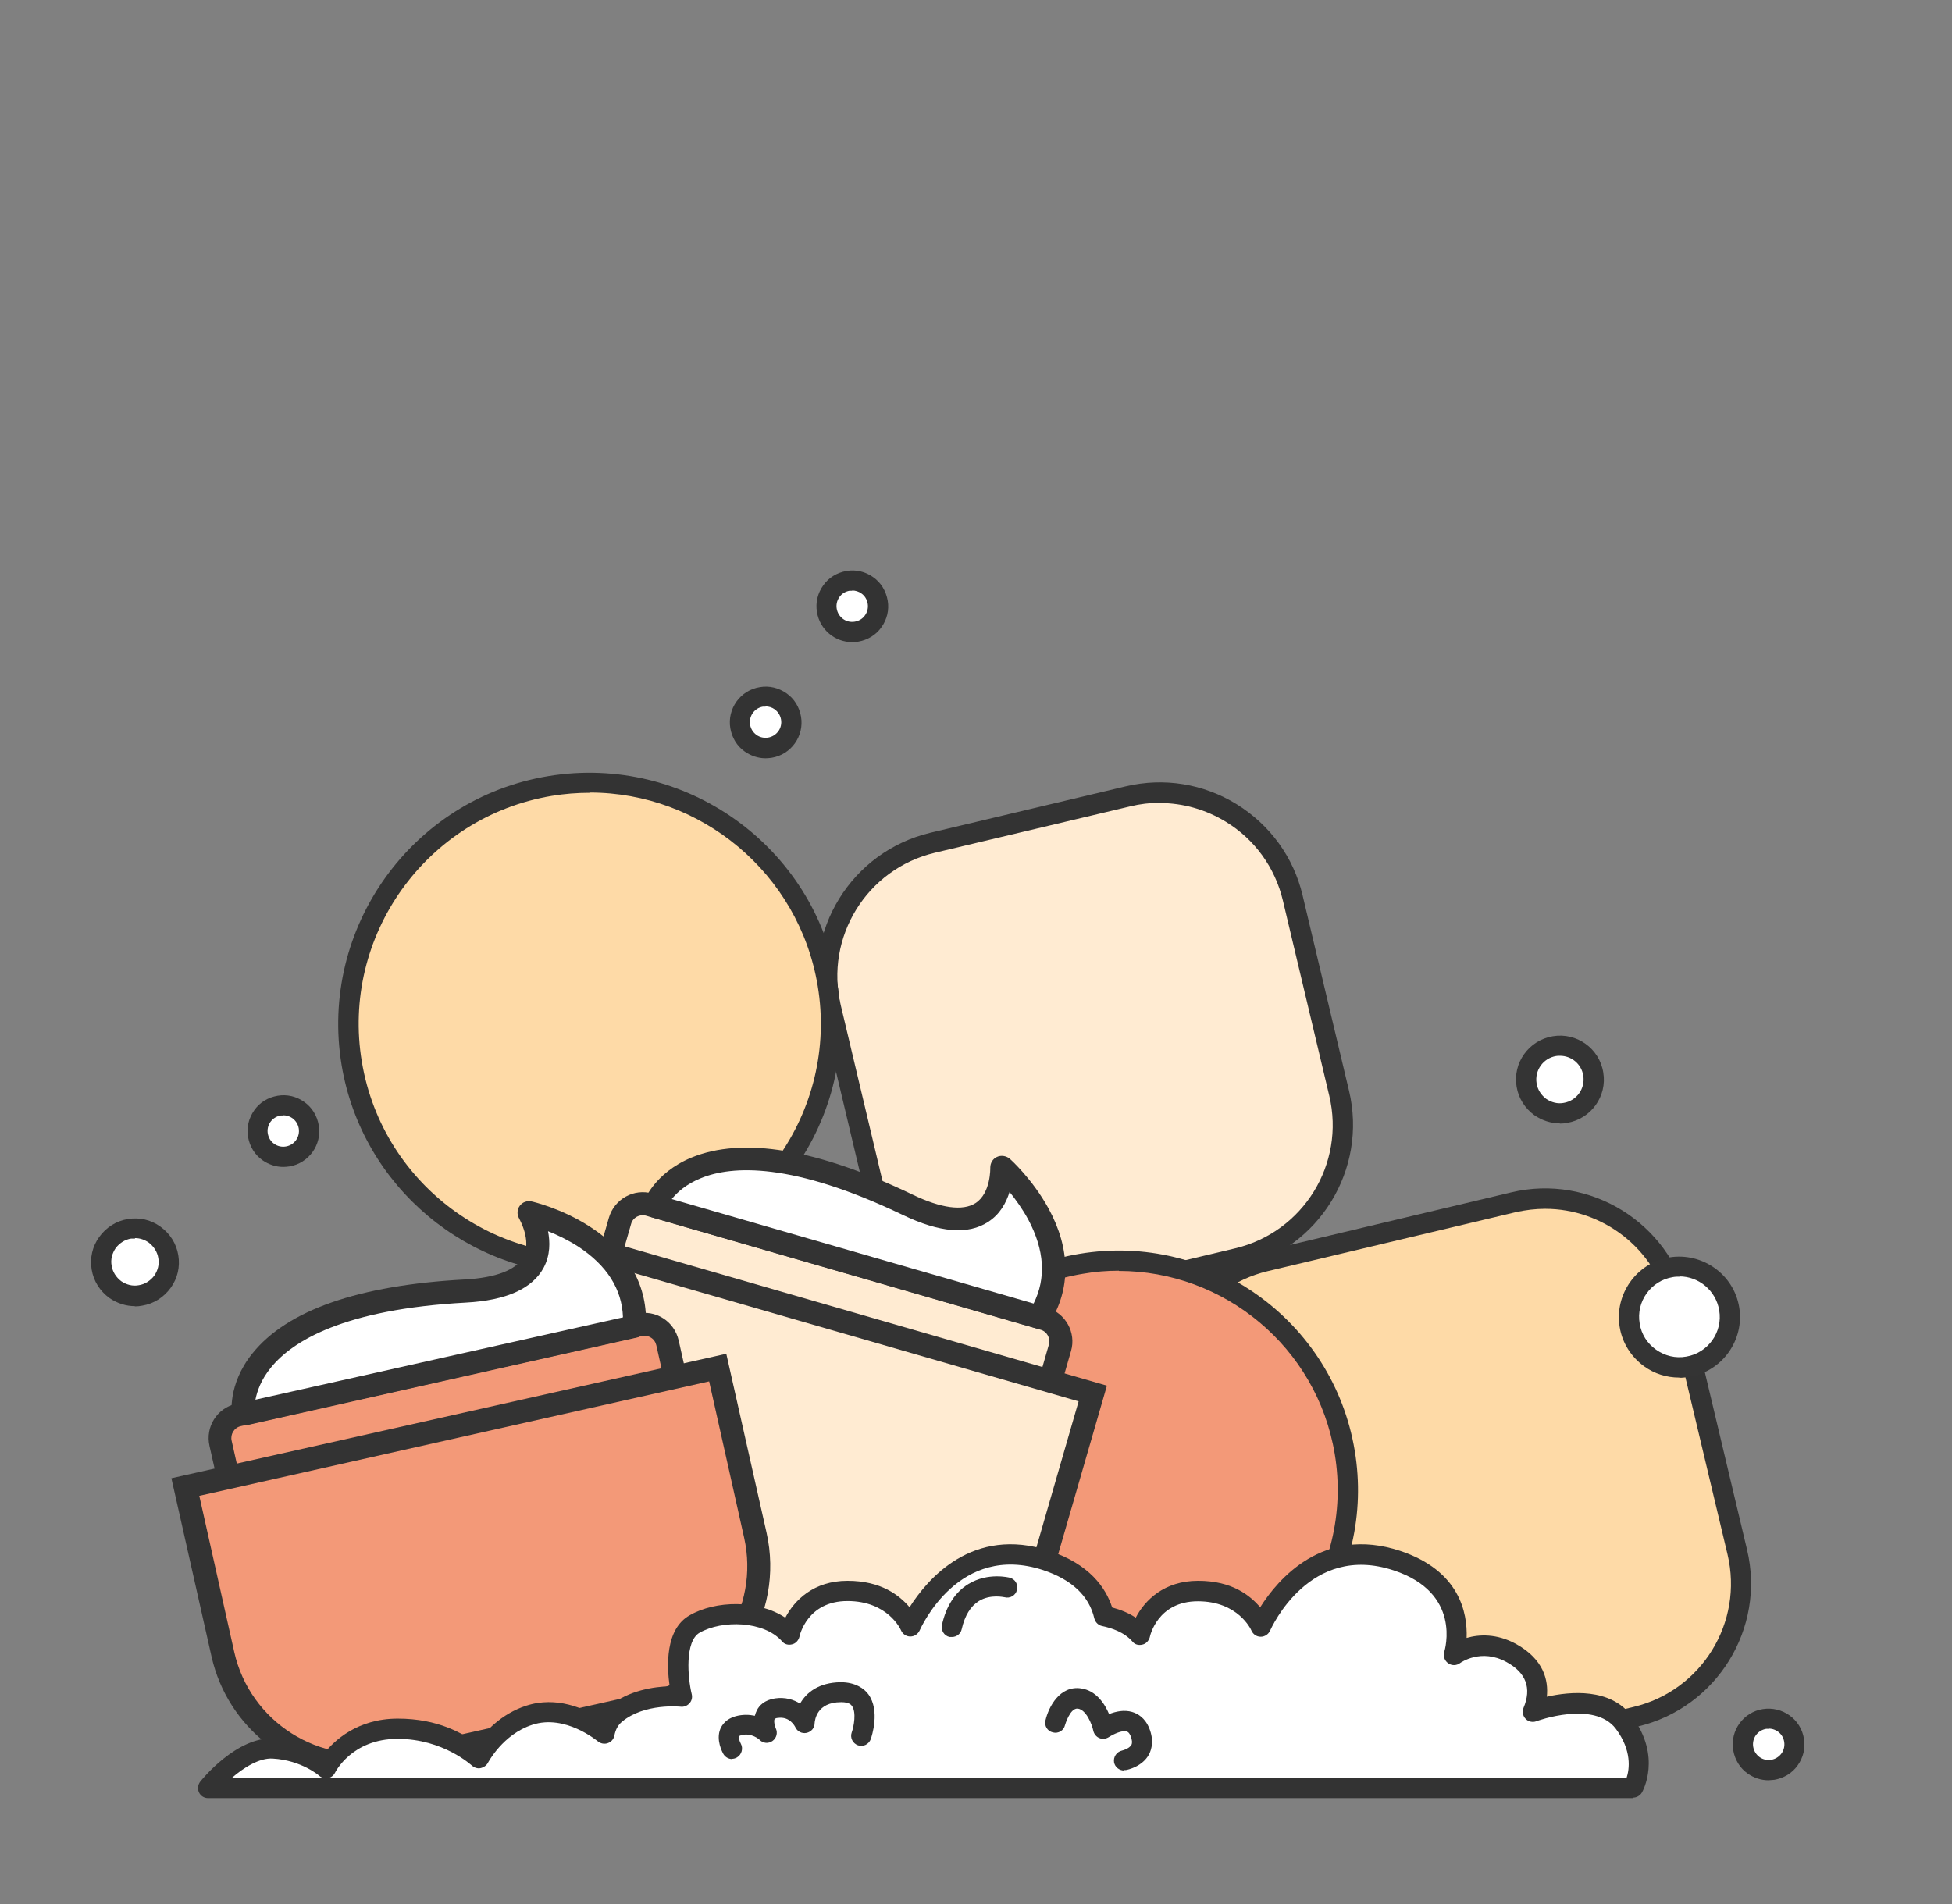
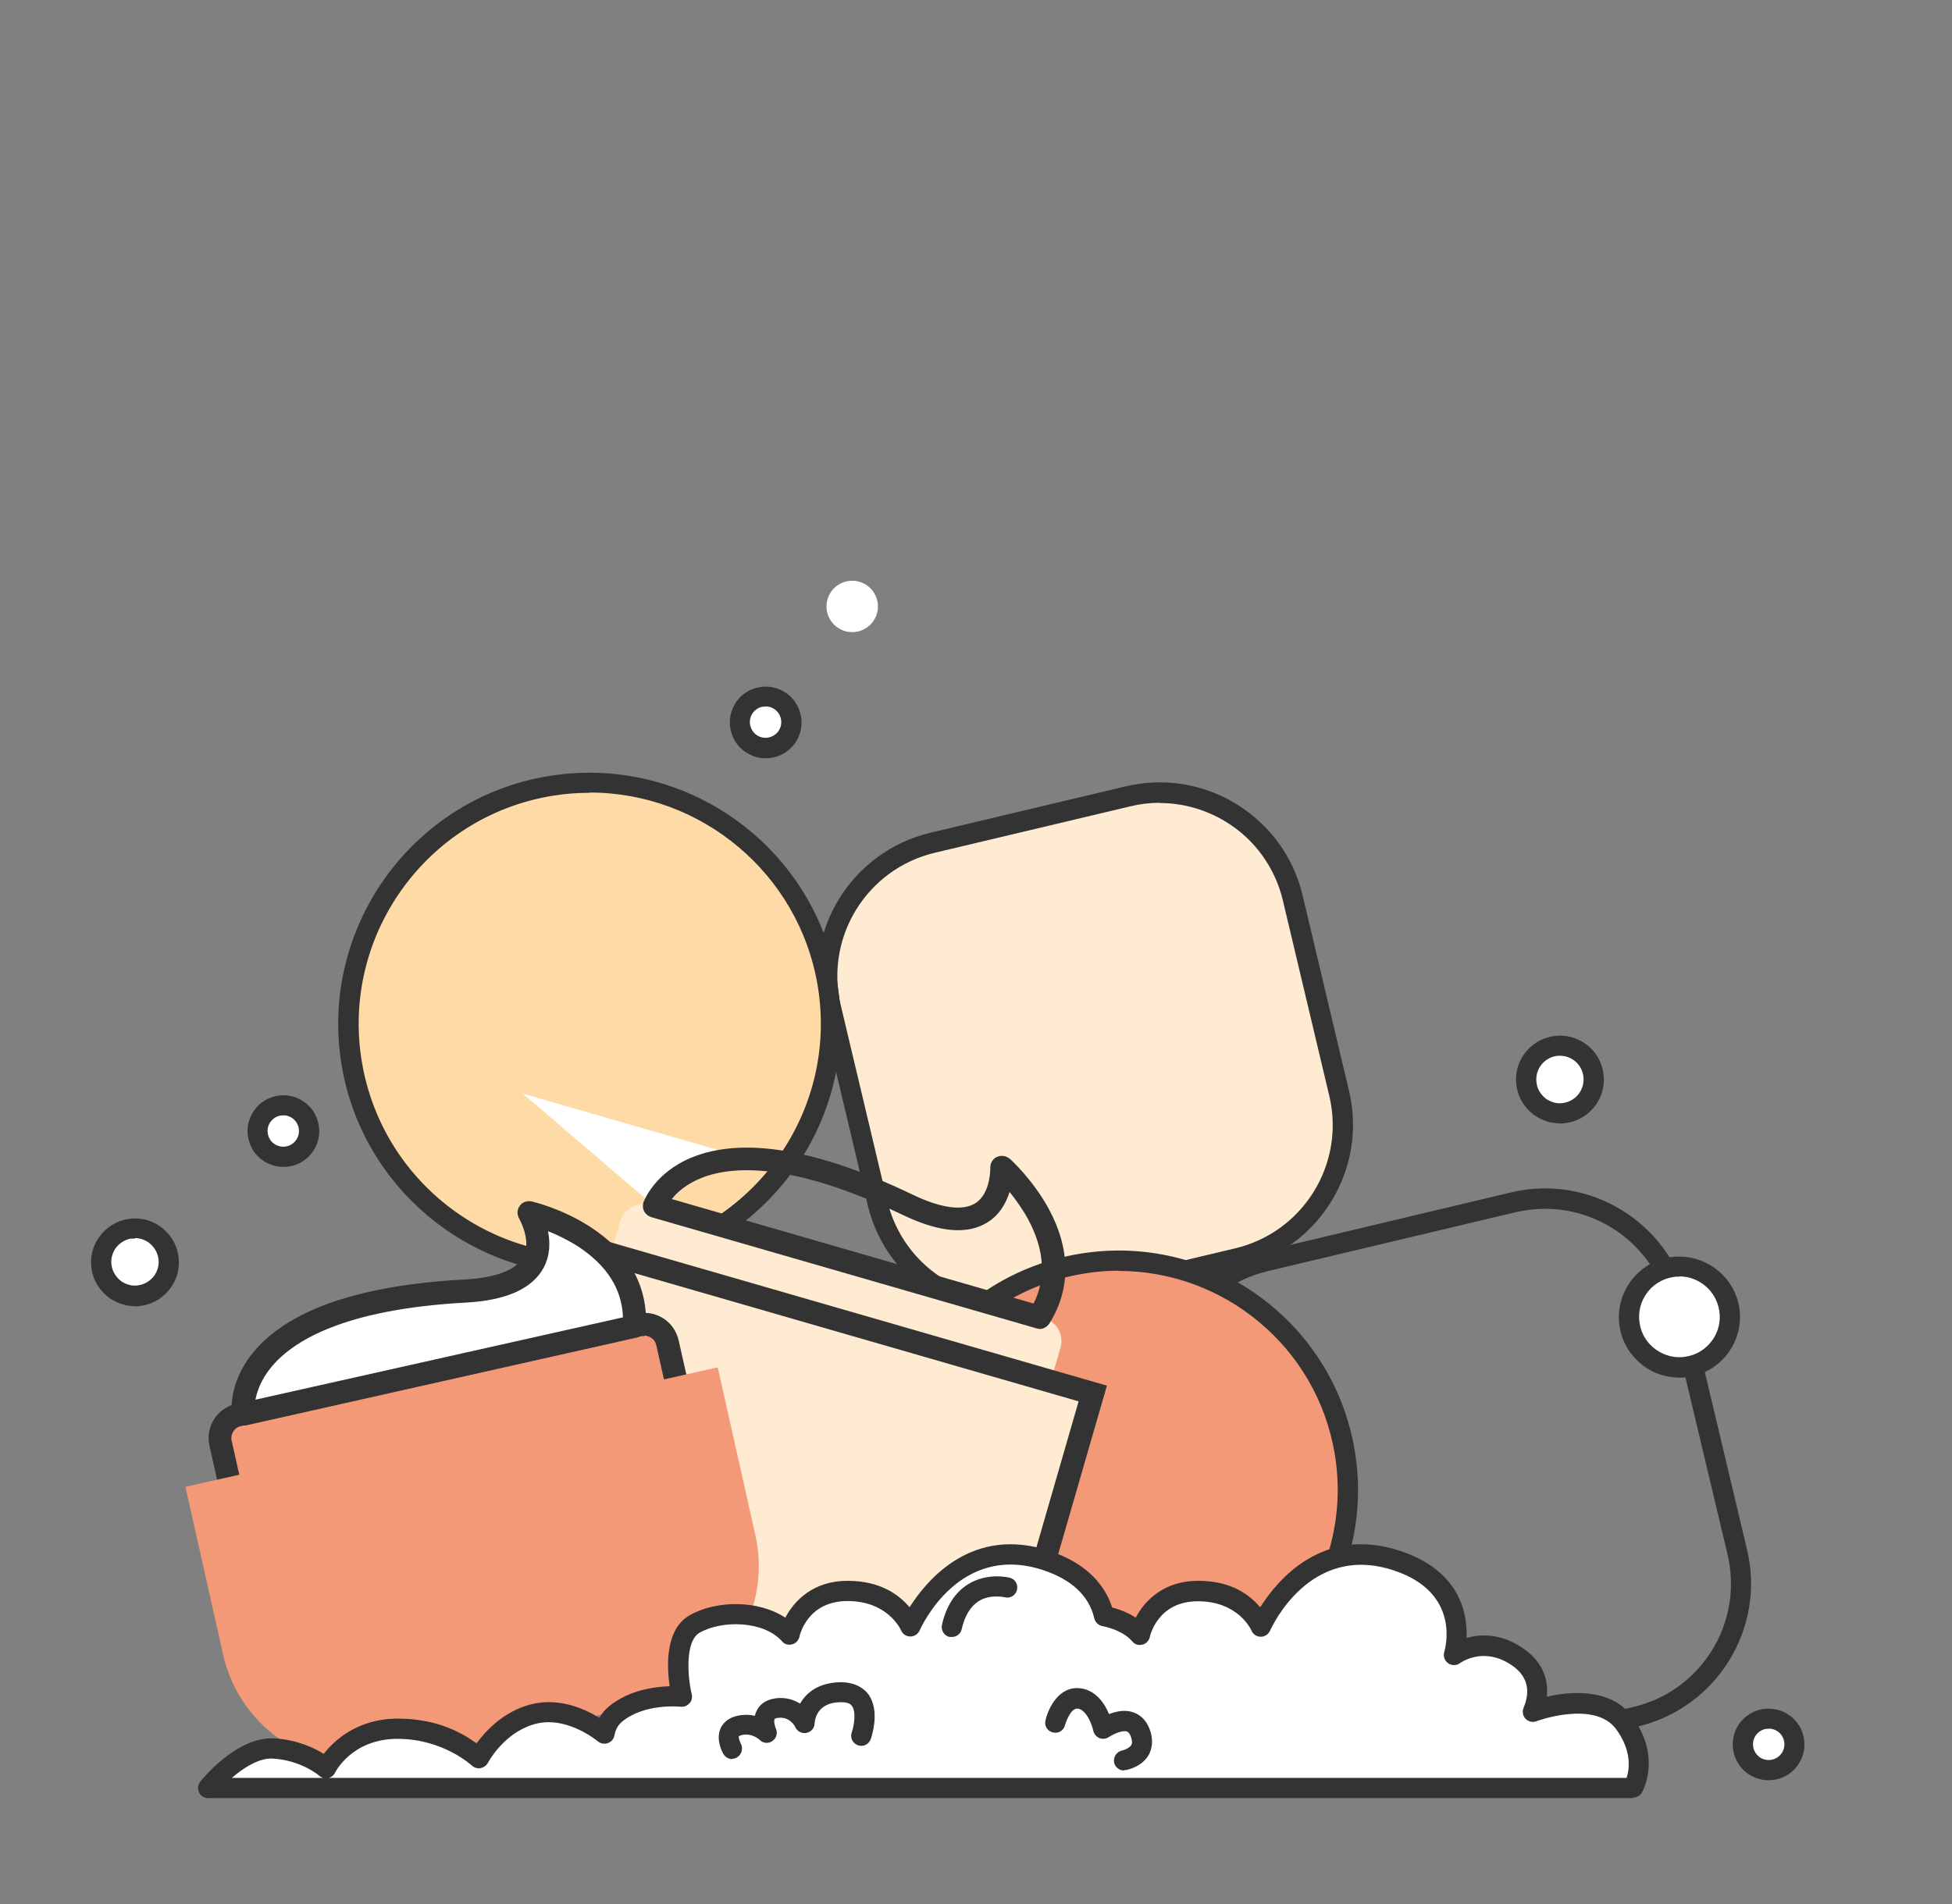
<svg xmlns="http://www.w3.org/2000/svg" viewBox="0 0 820 800.1" version="1.1" id="Calque_1">
  <rect x="0" y="0" width="820" height="800.1" fill="#808080" stroke="none" />
  <defs>
    <style>
      .st0 {
        fill: #ffebd2;
      }

      .st1 {
        fill: #fedaa7;
      }

      .st2 {
        fill: #f39978;
      }

      .st3 {
        fill: #fff;
      }

      .st4 {
        fill: #343434;
      }

      .st5 {
        fill: #333;
      }
    </style>
  </defs>
  <g>
    <rect transform="translate(-89.7 117.7) rotate(-13.4)" ry="59.9" rx="59.9" height="199.3" width="199.3" y="341.1" x="356.4" class="st0" />
    <path d="M424.6,553.8c-27.9,0-53.3-19.1-60.1-47.5l-19.5-82.1c-7.9-33.1,12.7-66.4,45.8-74.3l82.1-19.5c16.1-3.8,32.6-1.1,46.6,7.5,14,8.7,23.9,22.2,27.7,38.3l19.5,82.1c7.9,33.1-12.7,66.4-45.8,74.3l-82.1,19.5c-4.8,1.1-9.5,1.7-14.3,1.7h0ZM487.2,337.3c-4.1,0-8.3.5-12.4,1.5l-82.1,19.5c-28.6,6.8-46.3,35.5-39.5,64.1l19.5,82.1c6.8,28.6,35.5,46.3,64.1,39.5l82.1-19.5c28.6-6.8,46.3-35.5,39.5-64.1l-19.5-82.1c-3.3-13.8-11.8-25.6-23.9-33-8.5-5.2-18.1-7.9-27.8-7.9h0Z" class="st5" />
  </g>
  <g>
    <circle r="101.3" cy="430.2" cx="247.7" class="st1" />
    <path d="M247.6,535.7c-50.6,0-95.5-36.7-104.1-88.2-9.5-57.4,29.4-111.9,86.8-121.4,57.5-9.5,111.9,29.4,121.4,86.8h0c4.6,27.8-1.9,55.8-18.3,78.7s-40.7,38.1-68.6,42.7c-5.8,1-11.6,1.4-17.4,1.4h.2,0ZM247.8,333.1c-5.3,0-10.6.4-16,1.3-52.8,8.8-88.6,58.9-79.8,111.7,8.8,52.8,58.8,88.6,111.7,79.8,52.8-8.8,88.6-58.9,79.8-111.7h0c-7.9-47.4-49.1-81.2-95.7-81.2h0Z" class="st5" />
  </g>
  <g>
-     <rect transform="translate(-128.3 158.3) rotate(-13.4)" ry="59.2" rx="59.2" height="222.1" width="222.1" y="514.1" x="498.7" class="st1" />
    <path d="M569.5,751.9c-11.3,0-22.4-3.1-32.3-9.2-14-8.7-23.9-22.2-27.7-38.3l-24.8-104.3c-3.8-16-1.1-32.6,7.5-46.6s22.2-23.9,38.3-27.7l104.3-24.8c33.1-7.9,66.4,12.7,74.3,45.8l24.8,104.3c7.9,33.1-12.7,66.4-45.8,74.3l-104.3,24.8c-4.8,1.1-9.6,1.7-14.4,1.7h.1ZM649.1,507.9c-4.1,0-8.2.5-12.3,1.4l-104.3,24.8c-13.8,3.3-25.6,11.8-33,23.9-7.5,12.1-9.8,26.4-6.5,40.2l24.8,104.3c3.3,13.8,11.8,25.6,23.9,33,12.1,7.5,26.4,9.8,40.2,6.5l104.3-24.8c28.6-6.8,46.3-35.5,39.5-64.1l-24.8-104.3c-5.8-24.4-27.7-40.9-51.8-40.9h0Z" class="st5" />
  </g>
  <g>
    <circle r="96.2" cy="625.9" cx="470" class="st2" />
    <path d="M469.9,726.4c-48.2,0-90.9-34.9-99.1-84-4.4-26.5,1.8-53.1,17.4-74.9,15.6-21.8,38.8-36.3,65.3-40.7,54.7-9.1,106.5,28,115.6,82.7,4.4,26.5-1.8,53.1-17.4,74.9-15.6,21.8-38.8,36.3-65.3,40.7-5.5.9-11.1,1.4-16.5,1.4h0ZM470,533.9c-5,0-10,.4-15.1,1.3-24.2,4-45.5,17.3-59.8,37.2-14.3,20-19.9,44.4-15.9,68.6,8.3,50,55.7,84,105.8,75.7,50-8.3,84-55.8,75.7-105.8-7.5-45-46.6-76.9-90.7-76.9h0Z" class="st5" />
  </g>
  <g>
    <circle r="14.2" cy="530.4" cx="56.7" class="st3" />
    <path d="M56.7,548.8c-3.8,0-7.5-1.2-10.7-3.4-4-2.9-6.7-7.1-7.5-12s.3-9.7,3.2-13.7,7.1-6.7,12-7.5,9.7.3,13.7,3.2,6.7,7.1,7.5,12-.3,9.7-3.2,13.7c-2.9,4-7.1,6.7-12,7.5-1,.2-2,.3-3.1.3h0ZM56.7,520.4h-1.6c-2.6.4-4.9,1.9-6.5,4-1.5,2.2-2.2,4.8-1.7,7.4.4,2.6,1.9,4.9,4,6.5,2.2,1.5,4.8,2.2,7.4,1.7,2.6-.4,4.9-1.9,6.5-4,1.5-2.2,2.2-4.8,1.7-7.4-.4-2.6-1.9-4.9-4-6.5-1.7-1.2-3.7-1.9-5.8-1.9h0v.2Z" class="st5" />
  </g>
  <g>
    <circle r="10.8" cy="475.3" cx="119" class="st3" />
    <path d="M119,490.3c-3.1,0-6.1-1-8.7-2.8-3.3-2.3-5.4-5.8-6.1-9.8s.3-7.9,2.6-11.2c2.3-3.3,5.8-5.4,9.8-6.1s8,.3,11.2,2.6c3.3,2.3,5.4,5.8,6.1,9.8h0c1.4,8.2-4.2,16-12.4,17.3-.8.1-1.7.2-2.5.2ZM119,468.7h-1.1c-1.7.3-3.2,1.2-4.3,2.7-1,1.4-1.4,3.2-1.1,4.9.3,1.7,1.2,3.3,2.7,4.3,1.4,1,3.1,1.4,4.9,1.1,3.6-.6,6-4,5.4-7.6-.3-1.7-1.2-3.2-2.7-4.3-1.1-.8-2.5-1.2-3.8-1.2h0Z" class="st5" />
  </g>
  <g>
    <circle r="10.8" cy="254.8" cx="358" class="st3" />
-     <path d="M358,269.8c-7.2,0-13.6-5.2-14.8-12.6-.7-4,.3-8,2.6-11.2,2.3-3.3,5.8-5.4,9.8-6.1,4-.7,8,.3,11.2,2.6,3.3,2.3,5.4,5.8,6.1,9.8h0c.7,4-.3,8-2.6,11.2-2.3,3.3-5.8,5.4-9.8,6.1-.8.1-1.7.2-2.5.2h0ZM358,248.2h-1.1c-1.7.3-3.3,1.2-4.3,2.7-1,1.4-1.4,3.2-1.1,4.9.3,1.7,1.2,3.2,2.7,4.3,1.4,1,3.1,1.4,4.9,1.1,1.7-.3,3.3-1.2,4.3-2.7,1-1.4,1.4-3.2,1.1-4.9h0c-.3-1.7-1.2-3.3-2.7-4.3-1.1-.8-2.5-1.2-3.8-1.2h0Z" class="st5" />
  </g>
  <g>
    <circle r="10.8" cy="303.5" cx="321.6" class="st3" />
    <path d="M321.6,318.6c-3.1,0-6.1-1-8.7-2.8-3.3-2.3-5.4-5.8-6.1-9.8-1.4-8.2,4.2-16,12.4-17.3,4-.7,7.9.3,11.2,2.6,3.3,2.3,5.4,5.8,6.1,9.8h0c1.4,8.2-4.2,16-12.4,17.3-.8.1-1.7.2-2.5.2h0ZM321.6,296.9h-1.1c-3.6.6-6,4-5.4,7.6.3,1.7,1.2,3.2,2.7,4.3,1.4,1,3.2,1.4,4.9,1.1,1.7-.3,3.2-1.2,4.3-2.7,1-1.4,1.4-3.2,1.1-4.9h0c-.3-1.7-1.2-3.2-2.7-4.3-1.1-.8-2.5-1.2-3.8-1.2h0Z" class="st5" />
  </g>
  <g>
    <circle r="10.8" cy="733" cx="743" class="st3" />
    <path d="M742.9,748c-3.1,0-6.1-1-8.7-2.8-3.3-2.3-5.4-5.8-6.1-9.8-1.4-8.2,4.2-16,12.4-17.3s16,4.2,17.3,12.4h0c.7,4-.3,8-2.6,11.2-2.3,3.3-5.8,5.4-9.8,6.1-.8,0-1.7.2-2.5.2h0ZM743,726.4h-1.1c-1.7.3-3.2,1.2-4.3,2.7-1,1.4-1.4,3.2-1.1,4.9.3,1.7,1.2,3.2,2.7,4.3,1.4,1,3.2,1.4,4.9,1.1,1.7-.3,3.2-1.2,4.3-2.7,1-1.4,1.4-3.2,1.1-4.9h0c-.5-3.2-3.3-5.5-6.5-5.5h0Z" class="st5" />
  </g>
  <g>
    <circle r="14.2" cy="453.6" cx="655.3" class="st3" />
    <path d="M655.3,472c-3.8,0-7.5-1.2-10.7-3.4-4-2.9-6.7-7.1-7.5-12-1.7-10,5.1-19.5,15.2-21.2,10-1.7,19.6,5.1,21.2,15.2h0c1.7,10-5.1,19.5-15.2,21.2-1,.2-2.1.3-3.1.3h0ZM655.3,443.6c-.5,0-1.1,0-1.6.1-5.4.9-9.1,6-8.2,11.5.4,2.6,1.9,4.9,4,6.5,2.2,1.5,4.8,2.2,7.4,1.7,5.4-.9,9.1-6,8.2-11.5-.8-4.9-5-8.3-9.8-8.3h0Z" class="st4" />
  </g>
  <g>
    <circle r="21.2" cy="553.4" cx="705.5" class="st3" />
    <path d="M705.4,578.8c-5.3,0-10.4-1.6-14.7-4.7-5.5-4-9.2-9.8-10.3-16.5-2.3-13.8,7.1-27,20.9-29.3,13.8-2.2,27,7.1,29.3,20.9h0c2.3,13.8-7.1,27-20.9,29.3-1.4.2-2.8.4-4.2.4h0ZM705.5,536.4c-.9,0-1.8,0-2.8.2-9.2,1.5-15.5,10.3-13.9,19.5.7,4.5,3.2,8.4,6.9,11s8.2,3.7,12.6,2.9c9.2-1.5,15.5-10.3,13.9-19.5-1.4-8.3-8.6-14.2-16.7-14.2h0Z" class="st4" />
  </g>
  <g>
    <g>
      <rect transform="translate(-281.9 736.3) rotate(-73.9)" ry="10" rx="10" height="192.4" width="53.2" y="459.3" x="321.9" class="st0" />
-       <path d="M426.5,610.4c-1.4,0-2.7-.2-4.1-.6h0l-165.7-47.9c-3.8-1.1-6.9-3.6-8.8-7.1-1.9-3.5-2.4-7.5-1.3-11.2l9.2-32c2.3-7.8,10.5-12.4,18.3-10.1l165.7,47.9c7.8,2.3,12.4,10.5,10.1,18.3l-9.2,32c-1.9,6.5-7.8,10.7-14.2,10.7h0ZM425.1,600.5c2.7.8,5.6-.8,6.3-3.5l9.2-32c.8-2.7-.8-5.6-3.5-6.3l-165.7-47.9c-2.7-.8-5.6.8-6.3,3.5l-9.2,32c-.4,1.3-.2,2.7.4,3.9.7,1.2,1.7,2.1,3.1,2.4l165.7,47.9h0Z" class="st5" />
    </g>
    <g>
      <path d="M238.8,521.9l-20,69.3c-9.1,31.6,9.1,64.5,40.6,73.7l105.9,30.6c31.6,9.1,64.5-9.1,73.7-40.6l20-69.3-220.2-63.6h0Z" class="st0" />
      <path d="M381.9,702.7c-6,0-12-.8-17.9-2.6l-105.9-30.6c-16.5-4.8-30.2-15.7-38.5-30.7s-10.2-32.4-5.5-48.9l21.4-74,229.5,66.3-21.4,74c-4.8,16.5-15.7,30.2-30.7,38.5-9.6,5.3-20.3,8-31,8ZM242.1,527.9l-18.7,64.7c-4.1,14-2.4,28.8,4.7,41.6,7.1,12.8,18.7,22.1,32.7,26.1l105.9,30.6c14,4.1,28.8,2.4,41.6-4.7,12.8-7.1,22.1-18.7,26.1-32.7l18.7-64.7-210.9-60.9h-.1Z" class="st5" />
    </g>
    <g>
-       <path d="M274.8,506.7s15.5-44.2,106.5-.5c40.8,19.6,39.4-16,39.4-16,0,0,35.6,31.6,15.8,63.1l-161.7-46.7h0Z" class="st3" />
+       <path d="M274.8,506.7s15.5-44.2,106.5-.5l-161.7-46.7h0Z" class="st3" />
      <path d="M436.6,558.3c-.4,0-.9,0-1.3-.2l-161.7-46.7c-1.3-.4-2.3-1.2-3-2.4-.6-1.2-.7-2.6-.3-3.8.2-.5,4.5-12.3,20.1-18.8,21.6-8.9,52.9-3.7,93.1,15.6,11.9,5.7,21,6.9,26.3,3.5,6.5-4.2,6.2-14.8,6.2-14.9,0-1.9,1-3.7,2.8-4.5,1.7-.8,3.8-.5,5.3.7.4.3,9.6,8.6,16.4,21,9.3,17.1,9.4,33.8.3,48.3-.9,1.4-2.5,2.3-4.1,2.3h-.1ZM282.2,503.8l152,43.9c5.3-10.6,4.6-22.4-2.2-35.2-2.5-4.6-5.4-8.6-7.9-11.7-1.4,4.5-4,9.4-9,12.6-8.4,5.5-20.4,4.5-35.8-2.9-46.5-22.3-71.8-20.8-84.8-15.5-6.2,2.5-10.1,6-12.3,8.8h0Z" class="st5" />
    </g>
  </g>
  <g>
    <g>
      <rect transform="translate(-126.7 55.9) rotate(-12.6)" ry="10" rx="10" height="53.2" width="192.4" y="575.2" x="93.6" class="st2" />
      <path d="M109.7,651.5c-6.8,0-12.9-4.7-14.4-11.5l-7.3-32.5c-1.8-8,3.2-15.9,11.2-17.7l168.3-37.8c3.9-.9,7.8-.2,11.1,1.9,3.3,2.1,5.6,5.4,6.5,9.3l7.3,32.5c1.8,8-3.2,15.9-11.2,17.7l-168.3,37.8c-1.1.2-2.2.4-3.2.4h0ZM270.6,561.4h-1.1l-168.3,37.8c-2.8.6-4.5,3.4-3.9,6.1l7.3,32.5c.3,1.3,1.1,2.5,2.3,3.2,1.2.7,2.5,1,3.9.7l168.3-37.8c1.3-.3,2.5-1.1,3.2-2.3s1-2.5.7-3.9l-7.3-32.5c-.3-1.3-1.1-2.5-2.3-3.2-.8-.5-1.8-.8-2.7-.8h-.1v.2Z" class="st5" />
    </g>
    <g>
      <path d="M77.9,624.7l15.8,70.4c7.2,32.1,39,52.2,71.1,45l107.5-24.1c32.1-7.2,52.2-39,45-71.1l-15.8-70.4-223.6,50.2h0Z" class="st2" />
-       <path d="M151.7,746.4c-29.4,0-56-20.4-62.8-50.2l-16.9-75.1,233.1-52.3,16.9,75.1c7.8,34.6-14.1,69.1-48.7,76.8l-107.5,24.1c-4.7,1.1-9.4,1.6-14.1,1.6h0ZM83.7,628.4l14.7,65.7c6.6,29.4,35.9,48,65.3,41.4l107.5-24.1c29.4-6.6,48-35.9,41.4-65.3l-14.7-65.7-214.2,48.1h0Z" class="st5" />
    </g>
    <g>
      <path d="M102.2,594.1s-7.7-46.2,93.2-51.7c45.2-2.5,26.9-32.9,26.9-32.9,0,0,46.4,10.6,44.2,47.8l-164.2,36.8h-.1Z" class="st3" />
      <path d="M102.2,598.9c-1,0-1.9-.3-2.7-.8-1.1-.7-1.8-1.9-2.1-3.2,0-.5-2-13,8.6-26.2,14.6-18.2,44.6-28.7,89.1-31.1,13.2-.7,21.8-4,24.7-9.5,3.7-6.8-1.7-16-1.7-16.1-1-1.7-.9-3.8.2-5.3,1.1-1.6,3.1-2.3,5-1.9.5.1,12.6,2.9,24.5,10.6,16.4,10.5,24.5,25.1,23.5,42.2-.1,2.1-1.7,4-3.8,4.4l-164.2,36.9h-1.1ZM230.2,517.2c.9,4.6,1,10.1-1.8,15.4-4.7,8.8-15.7,13.8-32.7,14.7-51.5,2.8-72.9,16.3-81.8,27.2-4.3,5.2-5.9,10.1-6.6,13.6l154.4-34.6c-.4-11.9-6.8-21.9-18.9-29.8-4.4-2.8-8.8-4.9-12.6-6.4h0Z" class="st5" />
    </g>
  </g>
  <g>
    <g>
      <path d="M682.1,723.8c-11.1-14.8-38.3-4.6-38.3-4.6,2.8-6.7,4.2-17.4-9.1-24.6-13.2-7.2-24,.8-24,.8,0,0,9.2-28.7-24-39.6-39.5-13-57.1,27.7-57.1,27.7,0,0-6.3-14.9-26.4-14.9s-24.4,18.4-24.4,18.4c-3.7-4.2-9.2-6.7-15.1-7.8-2-8.4-8.1-18-24.3-23.3-39.5-13-57.1,27.7-57.1,27.7,0,0-6.3-14.9-26.4-14.9s-24.4,18.4-24.4,18.4c-9-10.3-28.8-10.8-39.9-4.5-11.1,6.4-5.3,30.5-5.3,30.5,0,0-16.7-2-27.8,7.2-2.7,2.2-4.1,5.2-4.7,8.3,0,0-15.1-13.1-31.6-7.8-14.3,4.6-21,18.1-21,18.1,0,0-12.8-12.4-34.2-12.4s-30,16.5-30,16.5c0,0-8.3-7.5-22.2-8.3-13.9-.7-27.4,16.6-27.4,16.6h598.7s7.2-12.6-3.9-27.4h-.1Z" class="st3" />
      <path d="M686.1,755.5H87.4c-1.6,0-3.1-.9-3.8-2.4-.7-1.5-.5-3.2.5-4.5.6-.8,15.3-19,31-18.2,9.6.5,16.8,4,20.9,6.5,4.3-5.5,14.1-14.8,31.1-14.8s27.4,6.3,33.1,10.4c3.5-4.8,10.3-12.4,20.8-15.8,12.8-4.2,24.5,1.2,30.8,5.1,1-1.9,2.4-3.5,4.1-4.9,8.3-6.8,19-8.2,25.4-8.4-1.2-8.4-1.9-24,8.4-29.8,10.9-6.3,28.8-6.6,40.2,1,3.8-7.3,11.9-15.5,26.1-15.5s21.8,6.1,26.1,11.1c7.4-11.7,26.4-34.3,58.7-23.7,16.9,5.6,23.7,15.5,26.4,23.8,3.7,1,7.1,2.4,9.9,4.3,3.8-7.3,11.9-15.5,26.2-15.5s21.7,6.1,26.1,11.1c7.4-11.7,26.4-34.3,58.7-23.7,25.1,8.3,28.4,26.1,28,36.6,5.2-1.5,12.6-1.9,20.7,2.5,11.8,6.5,13.7,15.4,13,22.2,9.8-2.2,26.7-3.8,35.7,8.2h0c12.7,16.9,4.6,31.5,4.2,32.1-.8,1.3-2.2,2.1-3.7,2.1v.2h0ZM138.2,747h545.1c1.2-3.6,2.3-11.5-4.5-20.6h0c-9.1-12.1-33.2-3.3-33.4-3.2-1.5.6-3.4.2-4.5-1-1.2-1.2-1.5-3-.9-4.6,3.5-8.3,1.1-14.8-7.2-19.3-10.6-5.8-19.1.2-19.5.5-1.5,1.1-3.5,1.1-5,0s-2.1-3-1.6-4.7c.3-1,7.4-24.9-21.3-34.3-35.2-11.6-51.2,23.9-51.9,25.4s-2.2,2.5-3.9,2.5h0c-1.7,0-3.2-1-3.9-2.6-.2-.5-5.6-12.3-22.5-12.3s-20.1,14.5-20.2,15.1c-.4,1.5-1.6,2.8-3.1,3.1-1.6.4-3.2,0-4.2-1.3-3.5-4-8.9-5.7-12.7-6.5-1.6-.3-2.9-1.6-3.3-3.2-2.2-9.5-9.5-16.3-21.5-20.3-35.3-11.6-51.2,23.9-51.9,25.4-.7,1.5-2.2,2.5-3.9,2.5h0c-1.7,0-3.2-1-3.9-2.6-.2-.5-5.6-12.3-22.5-12.3s-20.1,14.5-20.2,15.1c-.4,1.5-1.6,2.8-3.1,3.1-1.5.4-3.2,0-4.2-1.3-7.6-8.6-25.1-9-34.6-3.6-6.3,3.6-5,19-3.3,25.9.3,1.3,0,2.8-1,3.8-.9,1-2.3,1.6-3.7,1.4-.1,0-15.1-1.6-24.6,6.3-1.7,1.4-2.7,3.3-3.2,5.8-.3,1.5-1.3,2.7-2.8,3.2-1.4.5-3,.2-4.2-.8-.1,0-13.6-11.5-27.5-6.9-12.4,4-18.5,15.8-18.6,15.9-.6,1.2-1.8,2-3.1,2.3s-2.7-.2-3.7-1.1c-.1,0-11.9-11.2-31.2-11.2s-26.2,14.1-26.3,14.3c-.5,1-1.4,1.8-2.5,2.1h0ZM97.3,747h38.4c-.6-.2-1.2-.5-1.6-.9,0,0-7.4-6.5-19.5-7.2-5.6-.4-12.4,3.9-17.2,8.1h-.1Z" class="st5" />
    </g>
    <path d="M472.2,743.9c-2,0-3.8-1.4-4.2-3.4-.4-2.3,1.1-4.5,3.4-5,.9-.2,3.1-1,3.9-2.4.4-.8.3-2-.3-3.6-.7-1.7-1.4-1.9-1.7-2-1.9-.6-5.5,1.1-7.4,2.3-1.2.8-2.7,1-4,.5s-2.3-1.7-2.6-3c-.6-2.9-3-8.9-6.5-9.4-3.3-.4-5.4,6.9-5.4,6.9-.5,2.3-2.8,3.7-5.1,3.1-2.3-.5-3.7-2.8-3.1-5.1,1.3-5.6,6-14.7,14.9-13.4,6.4.9,10,6.5,11.8,10.8,2.8-1.1,6.3-1.9,9.7-.9,2.3.7,5.4,2.4,7.2,6.9,2,5,1,8.7-.1,10.9-2.8,5.2-9,6.5-9.7,6.6h-.8v.2h0Z" class="st5" />
    <path d="M307.6,739.1c-1.5,0-2.9-.8-3.7-2.1-.5-.9-3.2-5.9-1.3-10.6.8-1.8,2.5-4.2,6.4-5.3,3-.8,5.7-.7,8.1-.2.2-.8.5-1.6.9-2.4,1-1.9,3.1-4.2,7.6-4.9,4.3-.6,7.8.5,10.5,2.2,2.6-4.6,7.8-8.9,17.1-9,6.1,0,9.9,2.7,11.6,5.1,5,6.9,1.4,17.6,1,18.8-.8,2.2-3.2,3.4-5.4,2.6-2.2-.8-3.4-3.2-2.6-5.4.9-2.5,2-8.5.1-11.1-.3-.4-1.1-1.6-4.4-1.6h-.2c-10.2,0-11,7.5-11.1,8.9,0,2-1.5,3.6-3.4,4s-3.9-.6-4.7-2.4c-.2-.4-2.3-4.6-7.3-3.9-.8,0-1.3.4-1.4.5-.4.7,0,2.8.5,3.9.9,1.9.3,4.1-1.4,5.3-1.7,1.2-4,1-5.4-.5,0,0-3.4-3.2-7.8-1.9-.7.2-.9.4-.9.4-.2.4.2,2,.8,3.1,1.1,2,.4,4.6-1.6,5.8-.7.4-1.4.6-2.1.6h0Z" class="st5" />
    <path d="M399.8,687.8h-.9c-2.3-.5-3.7-2.8-3.2-5.1,1.8-8,5.6-13.8,11.2-17.2,8.1-4.9,16.9-2.7,17.3-2.6,2.3.6,3.6,2.9,3,5.2s-2.9,3.6-5.2,3c-.2,0-5.9-1.4-10.8,1.6-3.5,2.2-5.9,6.1-7.2,11.8-.4,2-2.2,3.3-4.1,3.3h0Z" class="st5" />
  </g>
</svg>